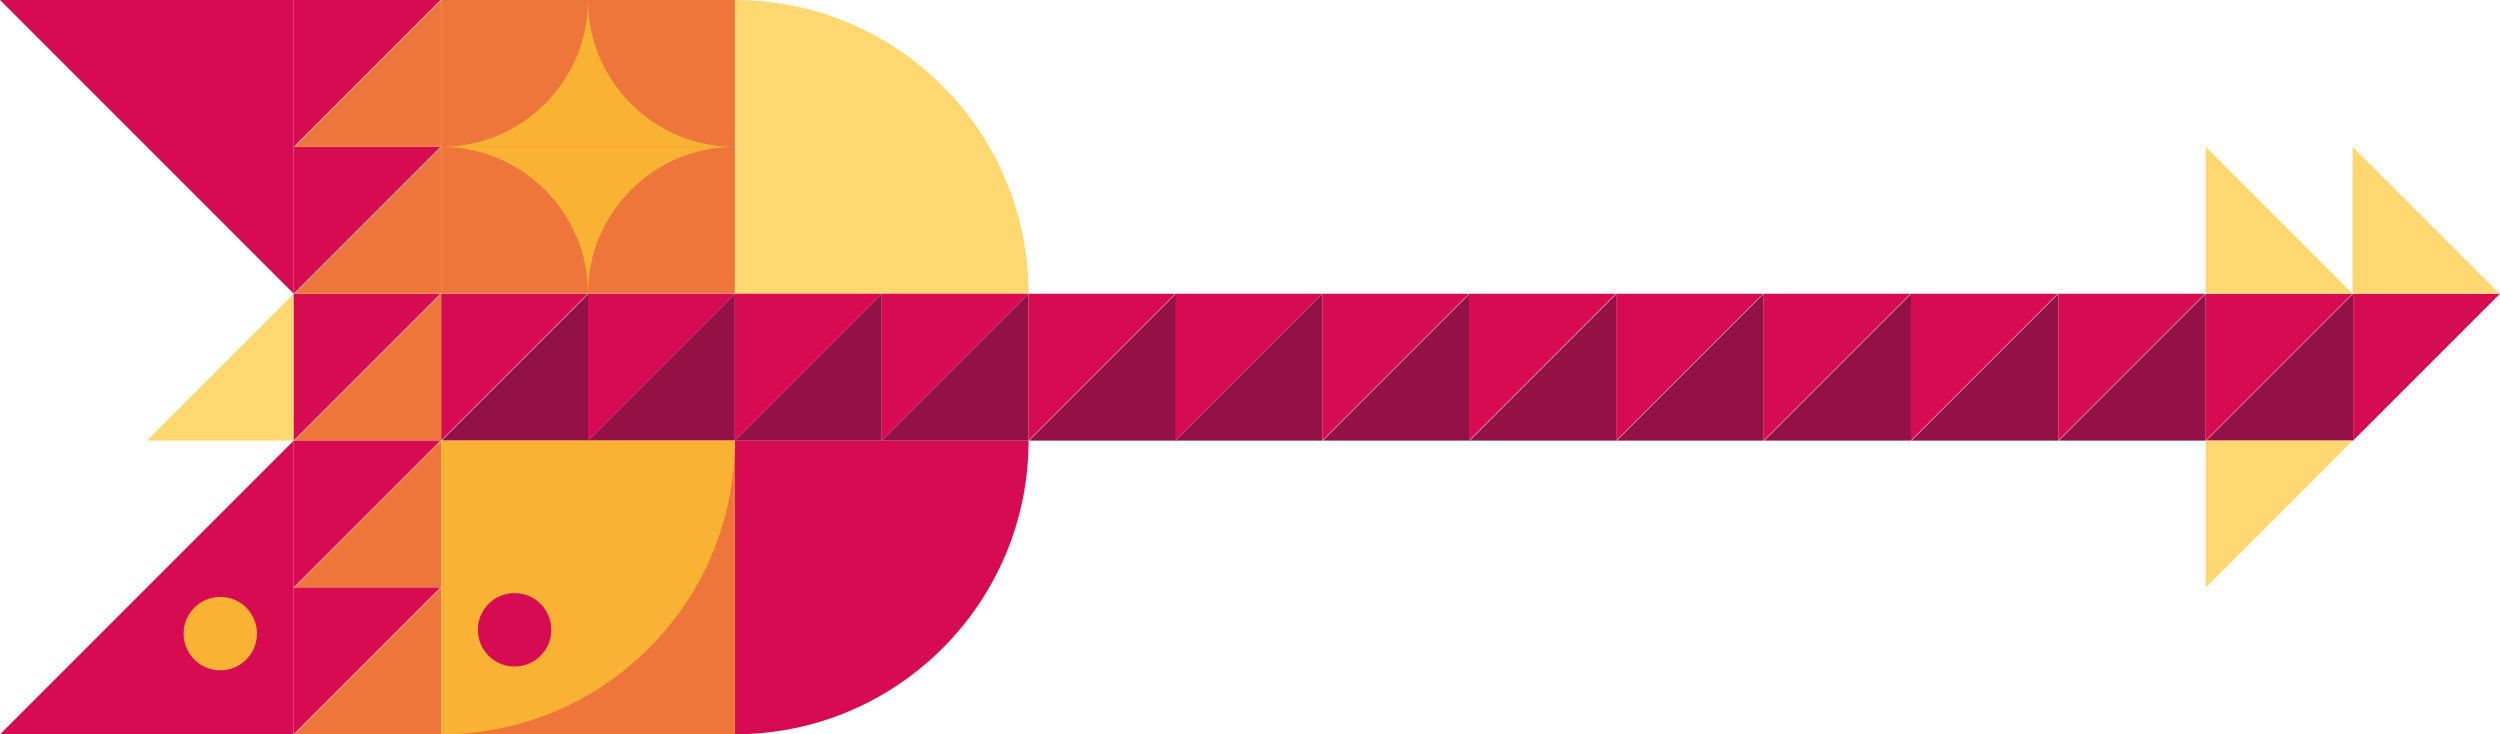
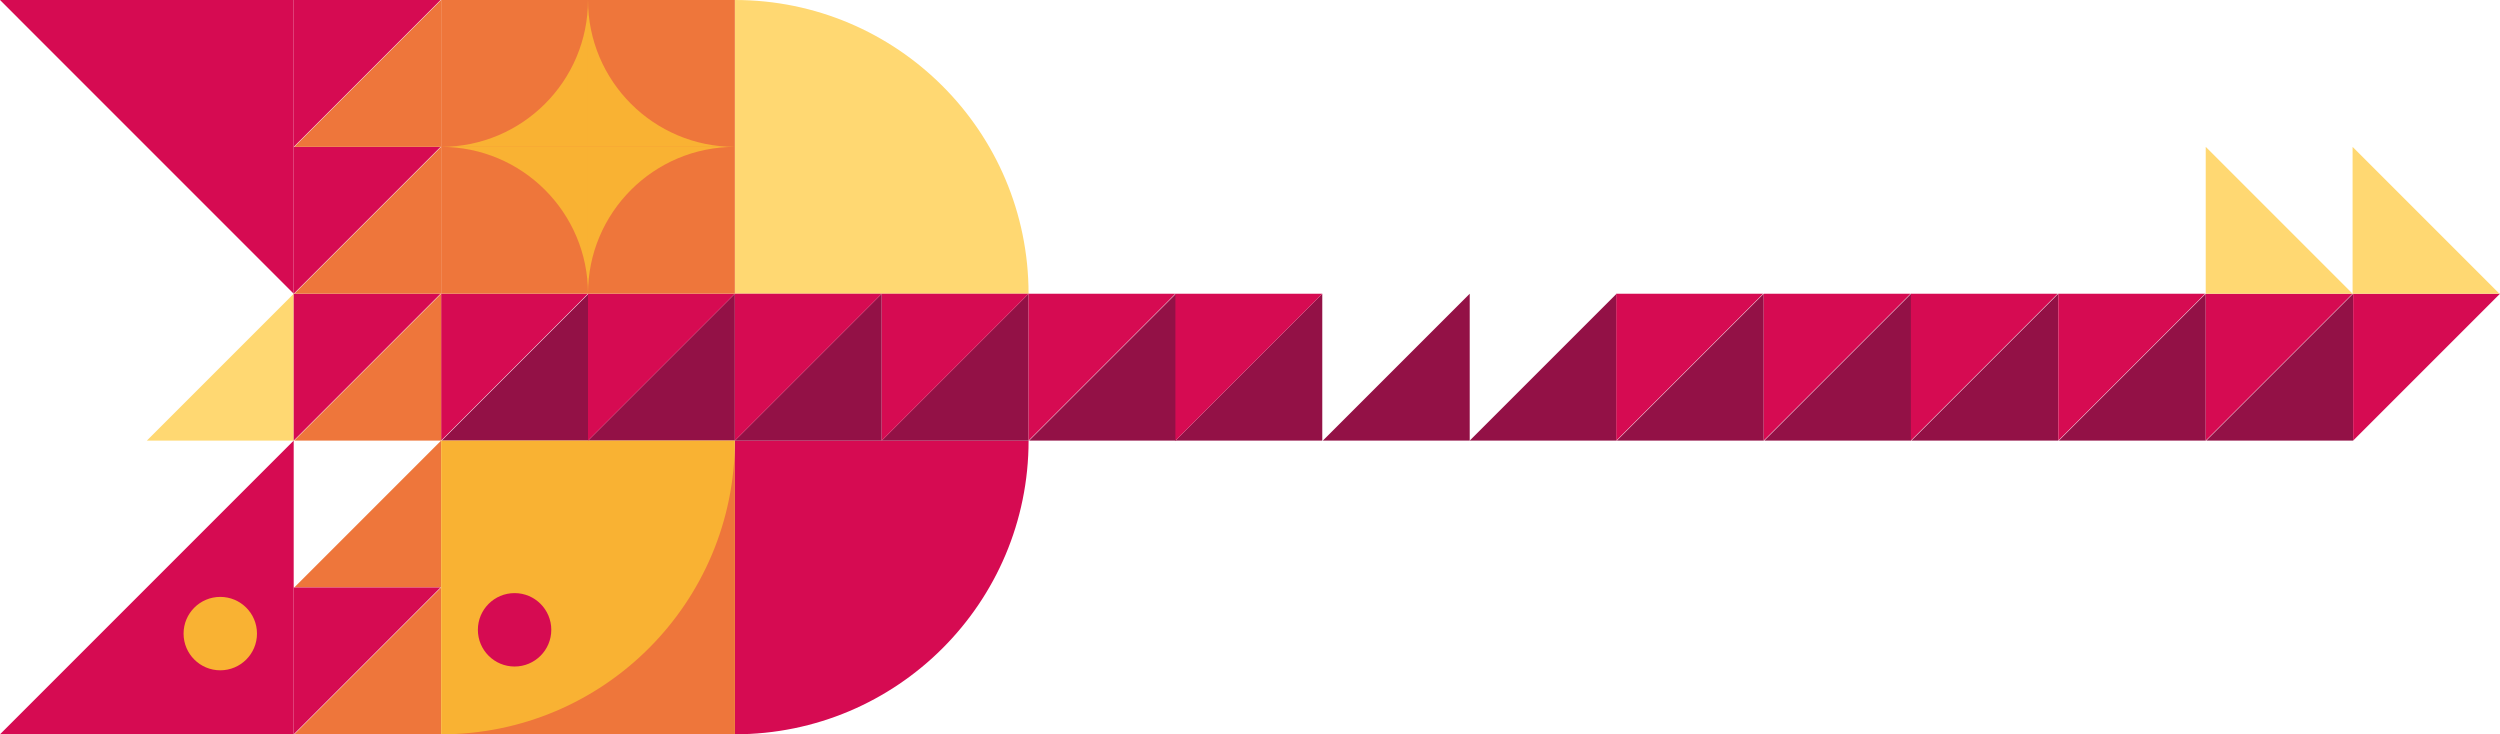
<svg xmlns="http://www.w3.org/2000/svg" id="Layer_2" viewBox="0 0 738.95 217.05">
  <g id="Vrstva_1">
    <path d="M304.02,86.82c0-47.95-38.87-86.82-86.82-86.82v86.82h86.82Z" fill="#ffd872" stroke-width="0" />
    <path d="M217.21,217.04c47.95,0,86.82-38.87,86.82-86.82h-86.82s0,86.82,0,86.82Z" fill="#d60b52" stroke-width="0" />
    <polygon points="347.6 86.82 304.19 130.23 347.6 130.23 347.6 86.82" fill="#931146" stroke-width="0" />
    <polygon points="390.84 86.82 347.43 130.23 390.84 130.23 390.84 86.82" fill="#931146" stroke-width="0" />
    <polygon points="434.42 86.82 391.01 130.23 434.42 130.23 434.42 86.82" fill="#931146" stroke-width="0" />
    <polygon points="477.83 86.82 434.42 130.23 477.83 130.23 477.83 86.82" fill="#931146" stroke-width="0" />
    <polygon points="173.97 86.82 130.56 130.23 173.97 130.23 173.97 86.82" fill="#931146" stroke-width="0" />
    <polygon points="217.21 86.82 173.8 130.23 217.21 130.23 217.21 86.82" fill="#931146" stroke-width="0" />
    <polygon points="260.62 86.82 217.21 130.23 260.62 130.23 260.62 86.82" fill="#931146" stroke-width="0" />
    <polygon points="86.81 86.82 43.41 130.23 86.81 130.23 86.81 86.82" fill="#ffd872" stroke-width="0" />
    <polygon points="304.03 86.82 260.62 130.23 304.03 130.23 304.03 86.82" fill="#931146" stroke-width="0" />
    <polygon points="521.32 86.82 477.91 130.23 521.32 130.23 521.32 86.82" fill="#931146" stroke-width="0" />
    <polygon points="304.02 130.23 347.43 86.82 304.02 86.82 304.02 130.23" fill="#d60b52" stroke-width="0" />
    <polygon points="347.43 130.23 390.84 86.82 347.43 86.82 347.43 130.23" fill="#d60b52" stroke-width="0" />
-     <polygon points="390.84 130.23 434.25 86.82 390.84 86.82 390.84 130.23" fill="#d60b52" stroke-width="0" />
-     <polygon points="434.25 130.23 477.66 86.82 434.25 86.82 434.25 130.23" fill="#d60b52" stroke-width="0" />
    <polygon points="130.39 130.23 173.8 86.82 130.39 86.82 130.39 130.23" fill="#d60b52" stroke-width="0" />
    <polygon points="130.39 86.82 86.98 130.23 130.39 130.23 130.39 86.82" fill="#ee763b" stroke-width="0" />
    <polygon points="86.81 130.23 130.22 86.82 86.81 86.82 86.81 130.23" fill="#d60b52" stroke-width="0" />
    <polygon points="130.39 43.41 86.98 86.82 130.39 86.82 130.39 43.41" fill="#ee763b" stroke-width="0" />
    <polygon points="86.81 86.82 130.22 43.41 86.81 43.41 86.81 86.82" fill="#d60b52" stroke-width="0" />
    <polygon points="130.39 0 86.98 43.41 130.39 43.41 130.39 0" fill="#ee763b" stroke-width="0" />
    <polygon points="86.81 43.41 130.22 0 86.81 0 86.81 43.41" fill="#d60b52" stroke-width="0" />
    <polygon points="130.39 130.23 86.98 173.64 130.39 173.64 130.39 130.23" fill="#ee763b" stroke-width="0" />
-     <polygon points="86.81 173.64 130.22 130.23 86.81 130.23 86.81 173.64" fill="#d60b52" stroke-width="0" />
    <polygon points="130.39 173.64 86.98 217.05 130.39 217.05 130.39 173.64" fill="#ee763b" stroke-width="0" />
    <polygon points="86.81 217.05 130.22 173.64 86.81 173.64 86.81 217.05" fill="#d60b52" stroke-width="0" />
    <polygon points="173.8 130.23 217.21 86.82 173.8 86.82 173.8 130.23" fill="#d60b52" stroke-width="0" />
    <polygon points="217.21 130.23 260.62 86.82 217.21 86.82 217.21 130.23" fill="#d60b52" stroke-width="0" />
    <polygon points="260.62 130.23 304.03 86.82 260.62 86.82 260.62 130.23" fill="#d60b52" stroke-width="0" />
    <polygon points="477.75 130.23 521.16 86.82 477.75 86.82 477.75 130.23" fill="#d60b52" stroke-width="0" />
    <polygon points="564.9 86.82 521.49 130.23 564.9 130.23 564.9 86.82" fill="#931146" stroke-width="0" />
    <polygon points="608.39 86.82 564.98 130.23 608.39 130.23 608.39 86.82" fill="#931146" stroke-width="0" />
    <polygon points="521.32 130.23 564.73 86.82 521.32 86.82 521.32 130.23" fill="#d60b52" stroke-width="0" />
    <polygon points="564.81 130.23 608.22 86.82 564.81 86.82 564.81 130.23" fill="#d60b52" stroke-width="0" />
    <polygon points="651.97 86.82 608.56 130.23 651.97 130.23 651.97 86.82" fill="#931146" stroke-width="0" />
    <polygon points="608.39 130.23 651.8 86.82 608.39 86.82 608.39 130.23" fill="#d60b52" stroke-width="0" />
    <polygon points="695.54 86.82 652.13 130.23 695.54 130.23 695.54 86.82" fill="#931146" stroke-width="0" />
    <polygon points="651.97 130.23 695.38 86.82 651.97 86.82 651.97 130.23" fill="#d60b52" stroke-width="0" />
    <polygon points="695.54 130.23 738.95 86.82 695.54 86.82 695.54 130.23" fill="#d60b52" stroke-width="0" />
    <polygon points="695.38 86.82 651.97 43.41 651.97 86.82 695.38 86.82" fill="#ffd872" stroke-width="0" />
-     <polygon points="651.97 173.64 695.38 130.23 651.97 130.23 651.97 173.64" fill="#ffd872" stroke-width="0" />
    <polygon points="738.79 86.82 695.38 43.41 695.38 86.82 738.79 86.82" fill="#ffd872" stroke-width="0" />
    <polygon points="0 0 86.81 86.82 86.81 0 0 0" fill="#d60b52" stroke-width="0" />
    <rect x="130.39" y="0" width="86.82" height="86.82" fill="#ee763b" stroke-width="0" />
    <rect x="130.39" y="130.23" width="86.82" height="86.82" fill="#f9b233" stroke-width="0" />
    <polygon points="86.81 130.23 0 217.04 86.81 217.04 86.81 130.23" fill="#d60b52" stroke-width="0" />
    <circle cx="65.11" cy="187.28" r="10.85" fill="#f9b233" stroke-width="0" />
    <circle cx="152.1" cy="186.16" r="10.85" fill="#d60b52" stroke-width="0" />
    <path d="M217.21,130.23h0c0,47.95-38.87,86.82-86.82,86.82h86.82s0-86.82,0-86.82Z" fill="#ee763b" stroke-width="0" />
-     <path d="M173.8,0h0c0,23.97-19.43,43.41-43.41,43.41h43.41s0-43.41,0-43.41Z" fill="#f9b233" stroke-width="0" />
+     <path d="M173.8,0h0c0,23.97-19.43,43.41-43.41,43.41h43.41Z" fill="#f9b233" stroke-width="0" />
    <path d="M217.21,43.41h0c-23.97,0-43.41-19.43-43.41-43.41v43.41s43.41,0,43.41,0Z" fill="#f9b233" stroke-width="0" />
    <path d="M173.8,86.82h0c0-23.97,19.43-43.41,43.41-43.41h-43.41s0,43.41,0,43.41Z" fill="#f9b233" stroke-width="0" />
    <path d="M130.39,43.41h0c23.97,0,43.41,19.43,43.41,43.41v-43.41s-43.41,0-43.41,0Z" fill="#f9b233" stroke-width="0" />
  </g>
</svg>